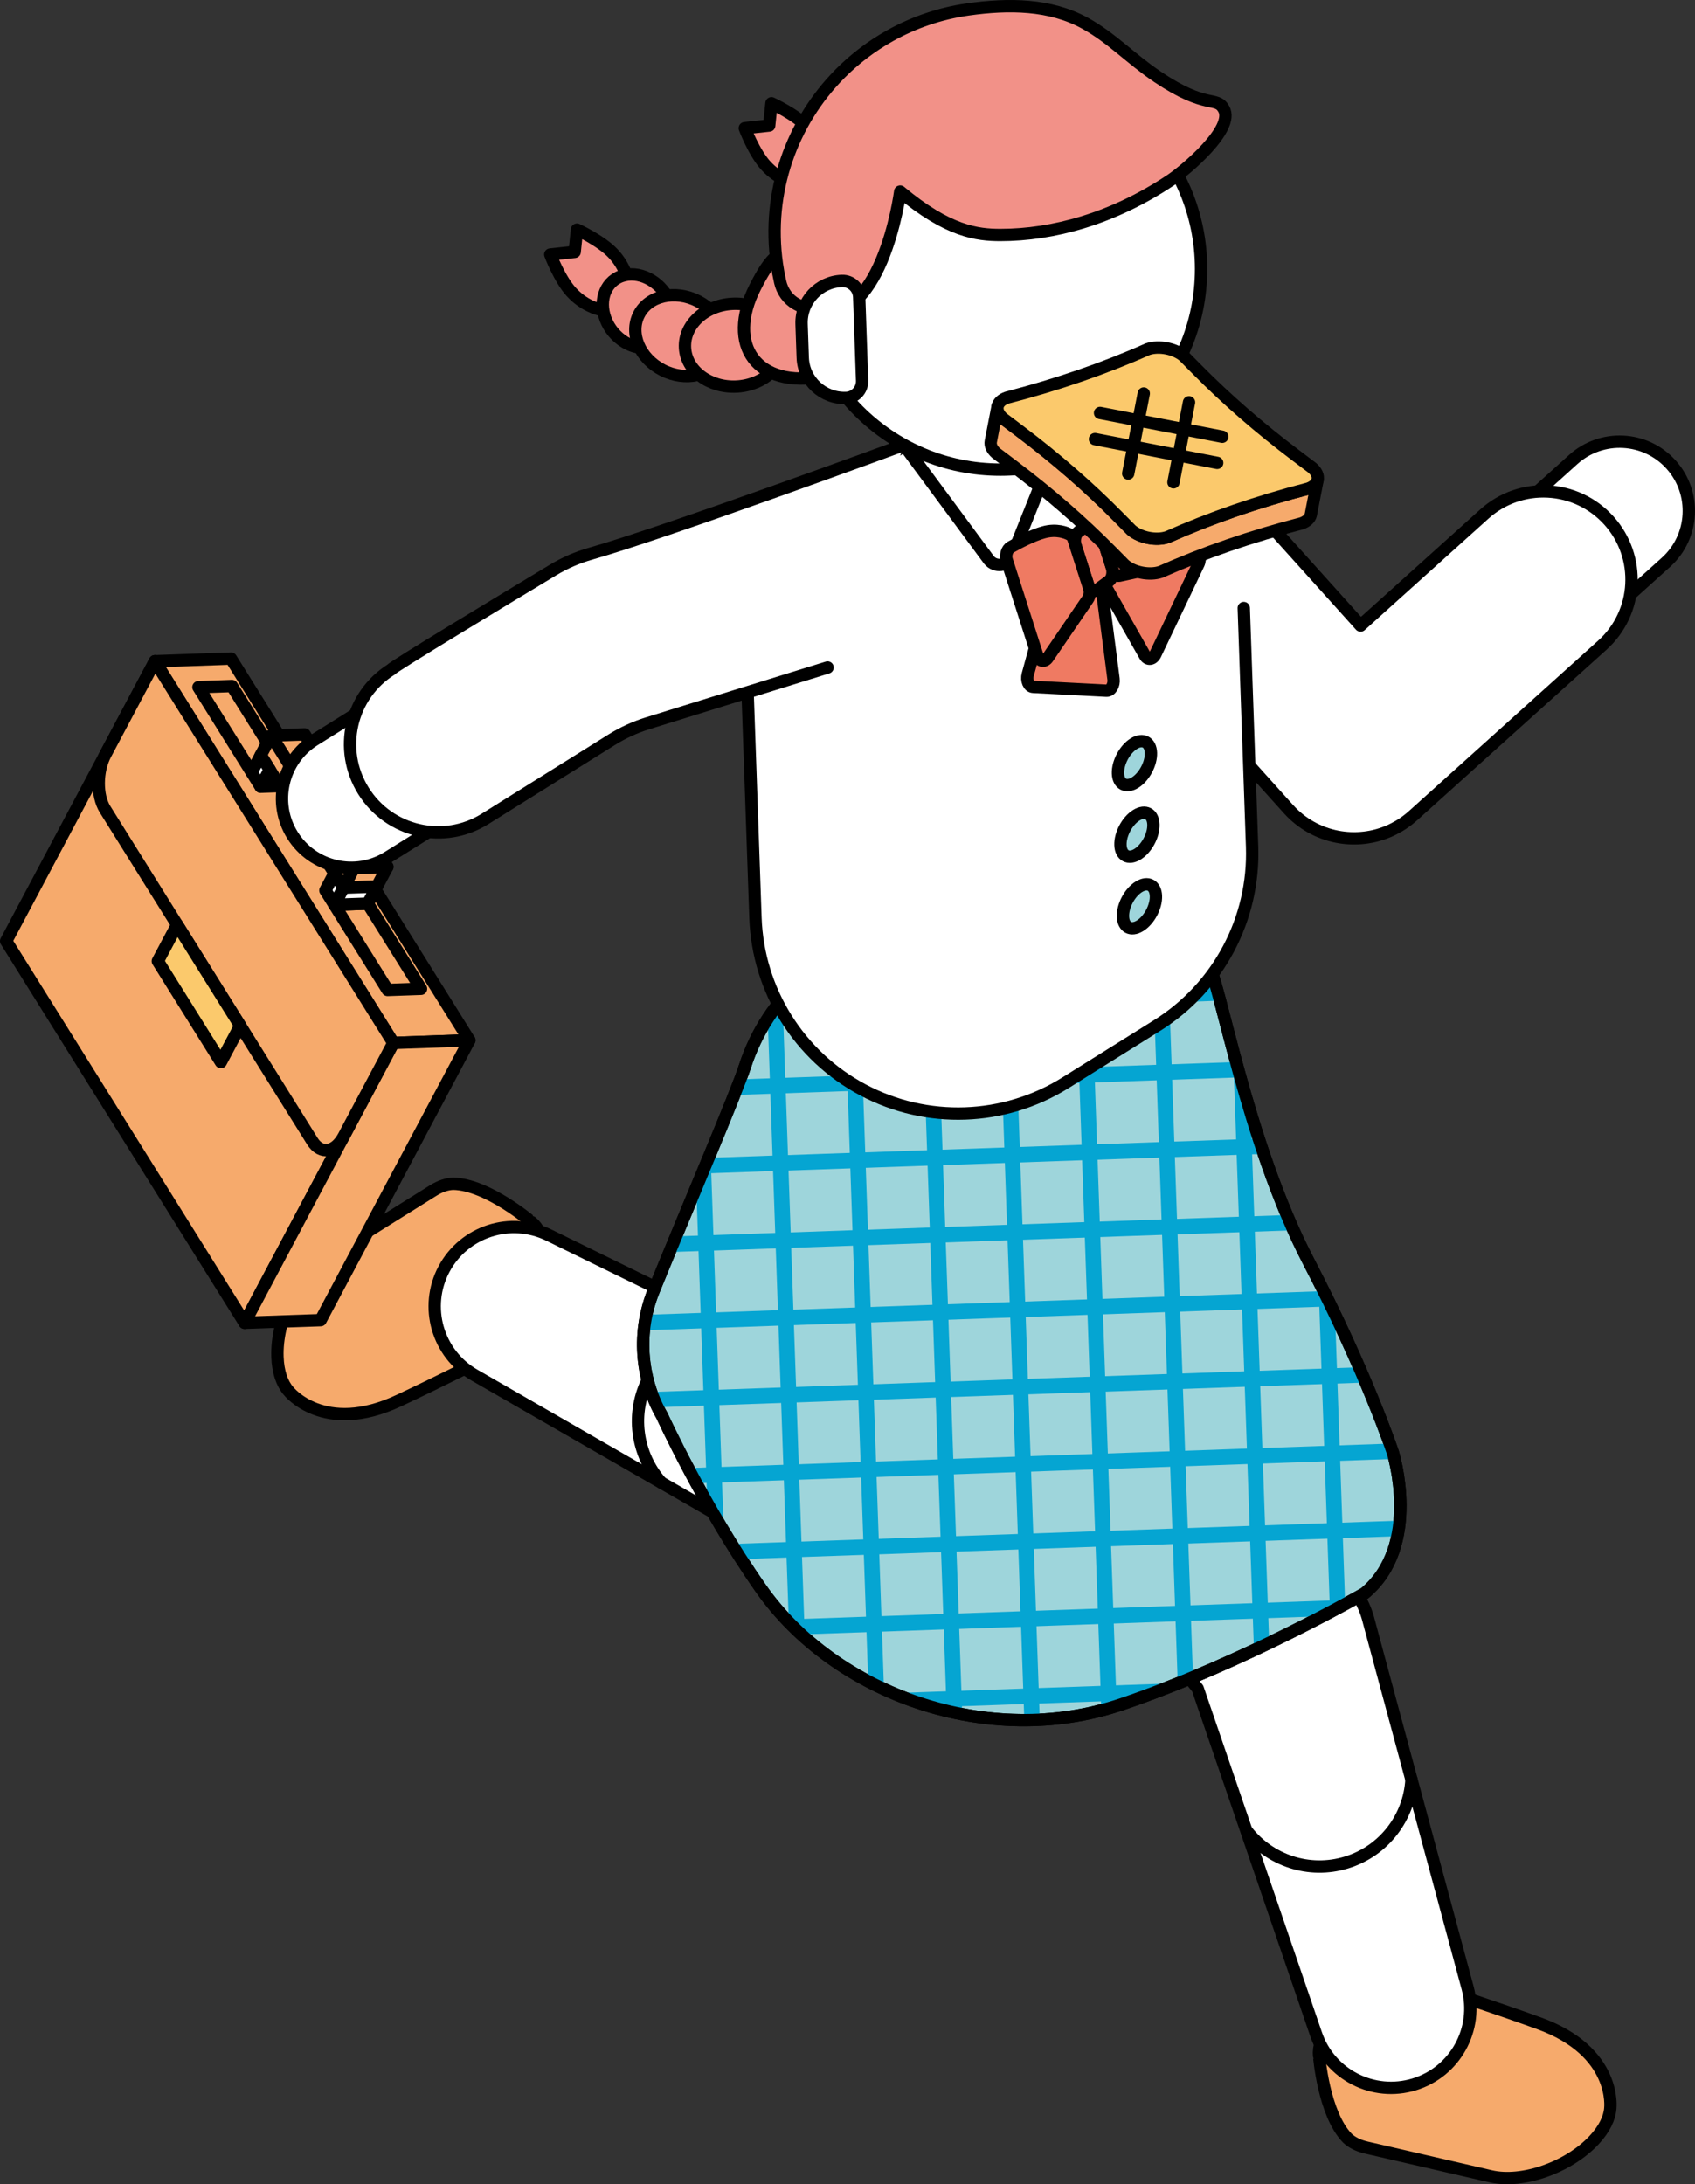
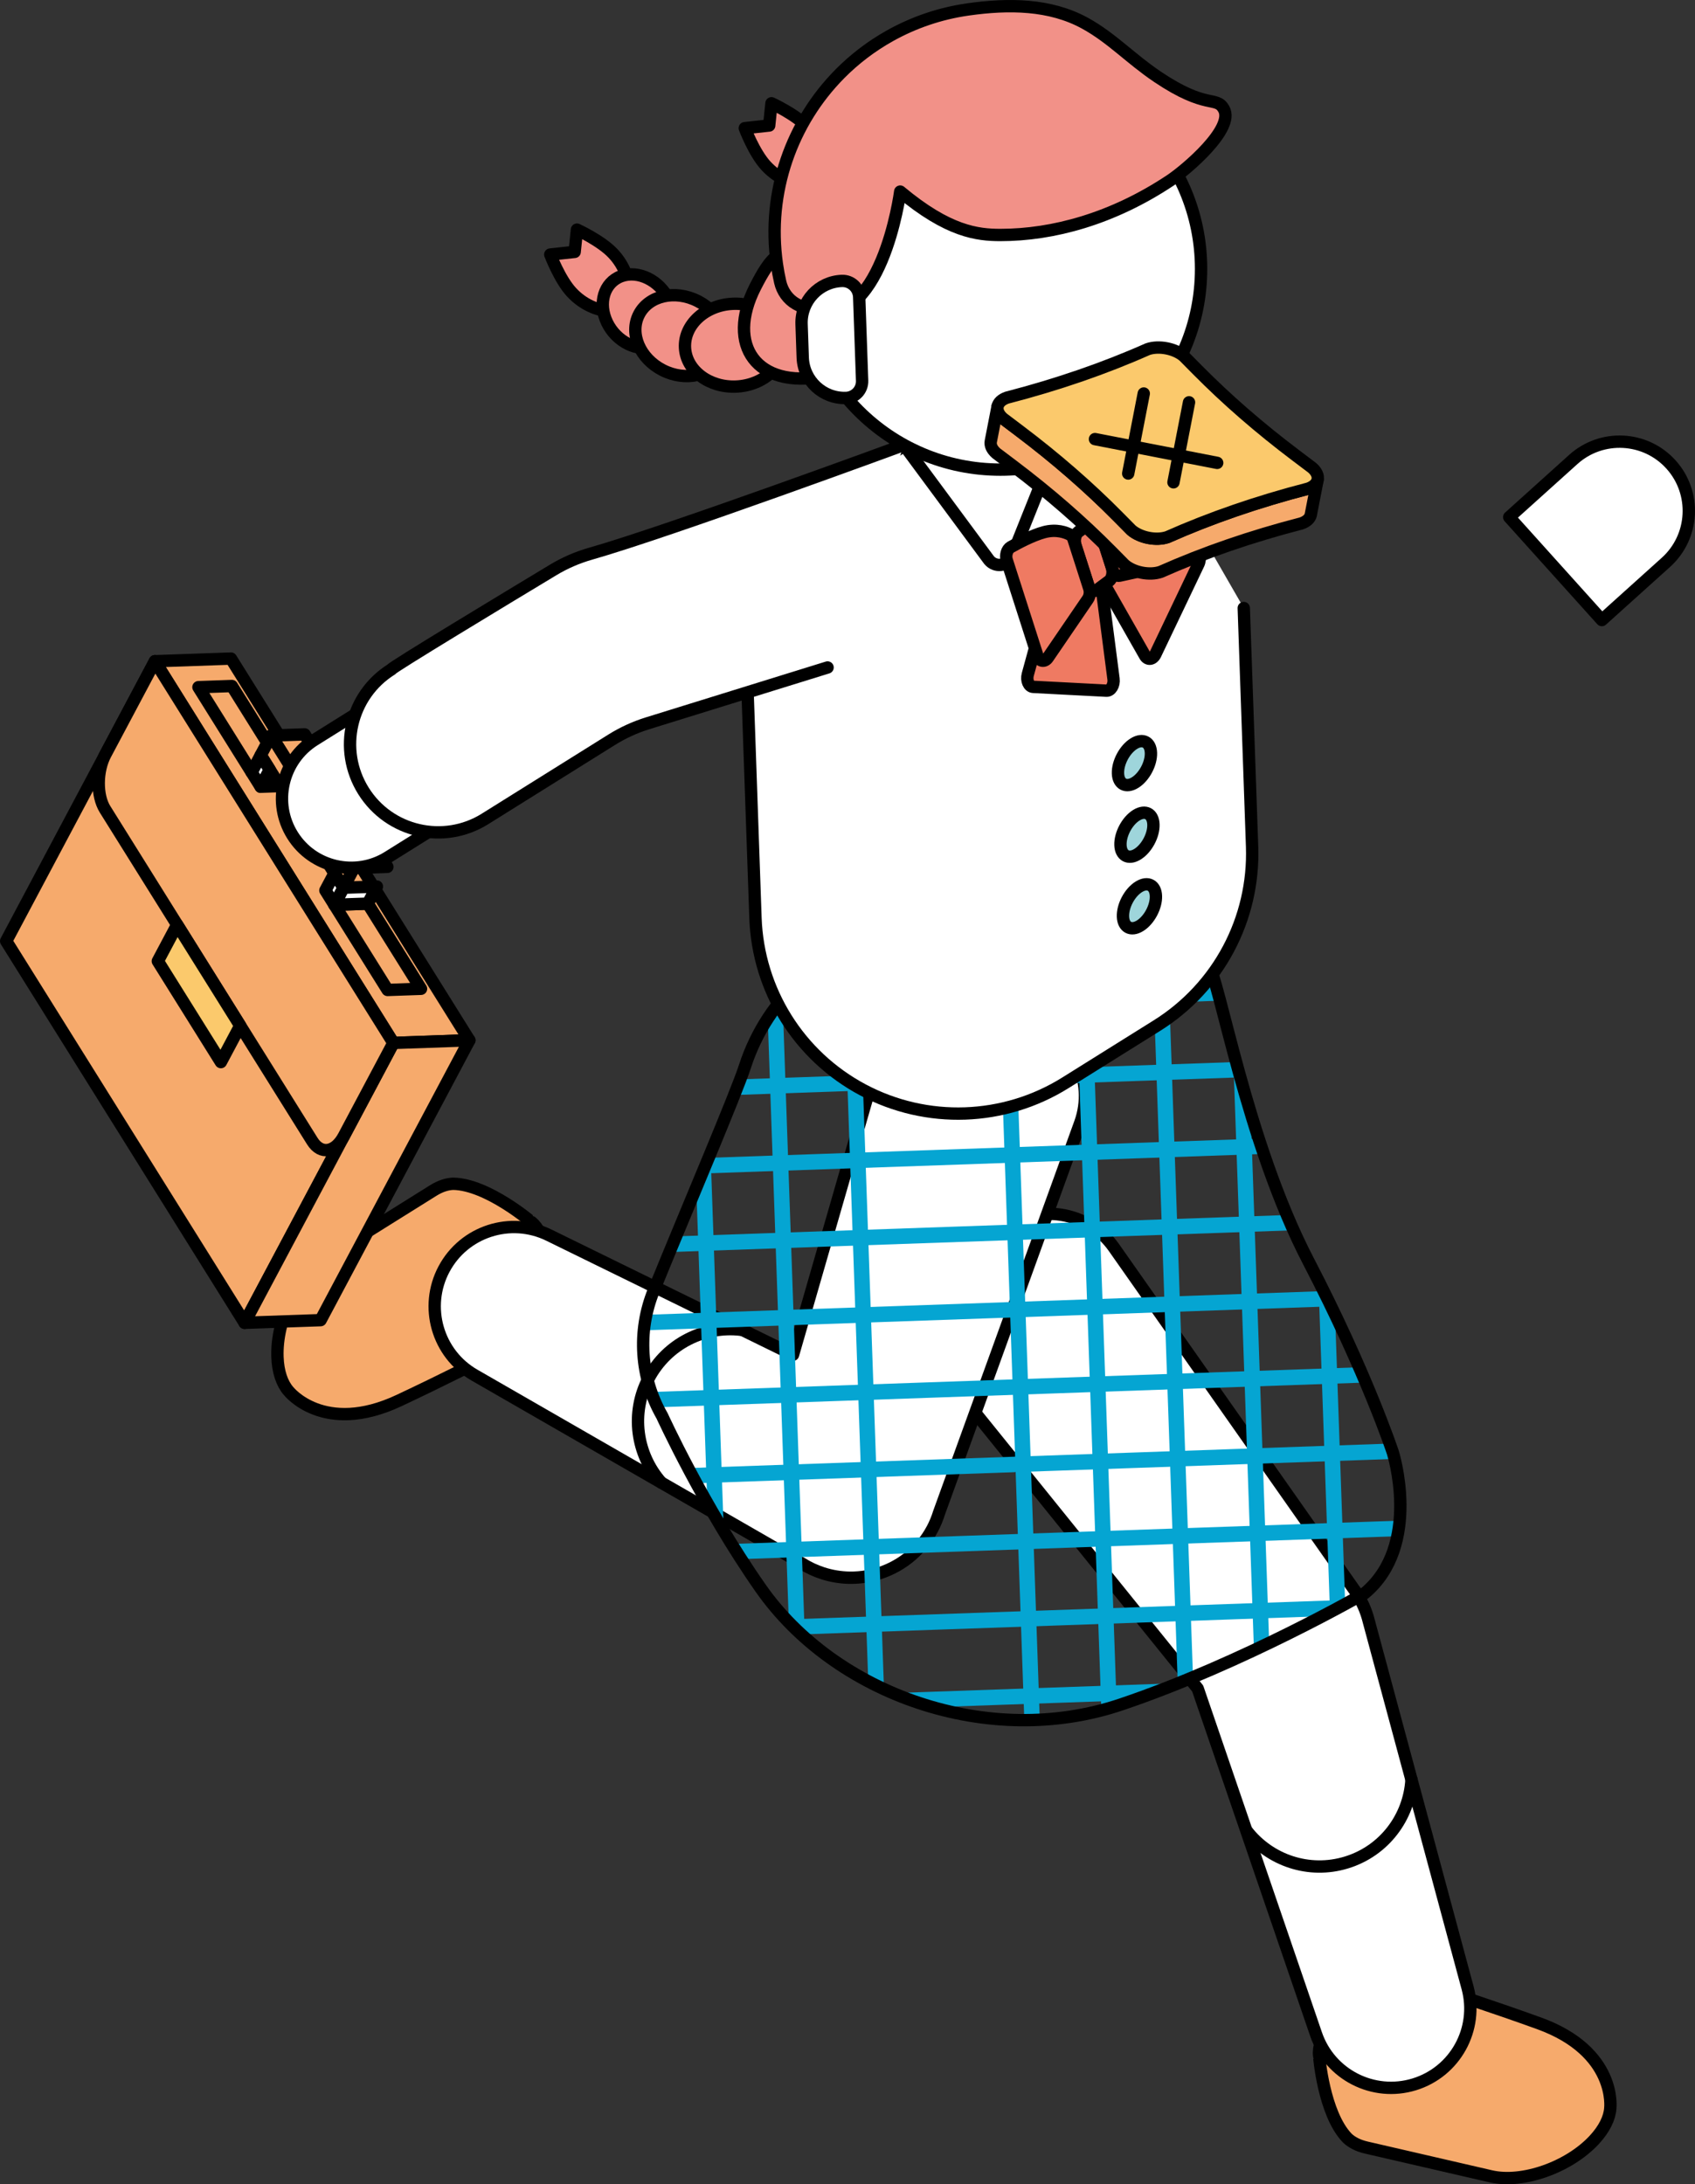
<svg xmlns="http://www.w3.org/2000/svg" id="_レイヤー_1" data-name="レイヤー 1" version="1.1" viewBox="0 0 164.742 212.213">
  <rect x="0" y="0" width="164.742" height="212.213" fill="#333333" stroke="none" />
  <defs>
    <style>
      .cls-1 {
        fill: #f29188;
      }

      .cls-1, .cls-2, .cls-3, .cls-4, .cls-5, .cls-6, .cls-7 {
        stroke: #000;
        stroke-linecap: round;
        stroke-linejoin: round;
        stroke-width: 1.2px;
      }

      .cls-8 {
        clip-path: url(#clippath);
      }

      .cls-2, .cls-9 {
        fill: none;
      }

      .cls-3 {
        fill: #f6aa6c;
      }

      .cls-4 {
        fill: #ef7a62;
      }

      .cls-9 {
        stroke: #f0efef;
        stroke-miterlimit: 10;
      }

      .cls-5 {
        fill: #9ed5db;
      }

      .cls-10 {
        fill: #05a5d2;
        stroke-width: 0px;
      }

      .cls-6 {
        fill: #fff;
      }

      .cls-7 {
        fill: #fbc96c;
      }
    </style>
    <clipPath id="clippath">
      <path class="cls-9" d="M64.35,137.559c-2.127-3.719-2.428-8.209-.811-12.176,3.427-8.407,7.973-19.033,8.869-21.79l0-0c2.175-6.694,7.756-11.719,14.641-13.183l11.621-2.804c6.885-1.463,14.027.857,18.737,6.088l0.0 0c1.084,1.204,3.689,17.165,9.768,28.845,5.665,10.883,8.203,18.586,8.203,18.586,0,0,2.848,9.018-2.74,13.668,0,0-11.823,6.808-23.667,10.802-12.898,4.35-27.813-.955-35.051-11.308-5.586-7.99-9.57-16.729-9.57-16.729Z" />
    </clipPath>
  </defs>
  <g>
    <path class="cls-3" d="M130.948,207.729c.44.417,1.056.736,1.848.919l12.112,2.796c3.062.707,7.55-.871,10.025-3.525.993-1.065,1.511-2.141,1.577-3.094l-.001 0s.686-5.492-6.923-8.249c-4.082-1.479-9.165-3.15-9.517-3.232-3.415-.788-8.12.65-10.51,3.213-.896.961-1.34,1.944-1.364,2.839,0,0,.009.295.011.316-0-.003.428,5.62,2.742,8.016Z" />
    <path class="cls-6" d="M93.183,122.601l4.14-3.119c3.479-2.622,8.438-1.84,10.942,1.724l23.245,33.085c.4.535.746,1.119,1.023,1.749.214.482.381.977.505,1.479l9.603,35.614c1.082,4.012-1.213,8.16-5.187,9.375h0c-3.974,1.215-8.195-.94-9.542-4.872l-11.505-33.588-24.581-30.454c-2.736-3.39-2.12-8.372,1.358-10.993Z" />
    <path class="cls-6" d="M121.194,177.909c2.217,2.83,6.025,4.155,9.669,3.041,3.684-1.126,6.113-4.413,6.323-8.046" />
  </g>
  <g>
    <path class="cls-3" d="M44.063,115.01c-.606.016-1.267.226-1.957.657l-10.542,6.587c-2.665,1.665-4.723,5.955-4.596,9.582.051,1.455.446,2.582,1.072,3.303l.001-.001s3.399,4.369,10.728.938c3.932-1.841,8.708-4.253,9.015-4.445,2.972-1.857,5.282-6.202,5.16-9.704-.046-1.313-.427-2.322-1.043-2.971,0,0-.215-.202-.231-.216.003.002-4.277-3.671-7.607-3.73Z" />
    <path class="cls-6" d="M43.154,123.302c1.951-3.669,6.46-5.13,10.192-3.303l23.731,11.621,8.33-28.879c1.207-4.186,5.642-6.539,9.785-5.193l4.93,1.602c4.143,1.346,6.347,5.856,4.864,9.952l-13.713,37.862c-.165.535-.38,1.063-.653,1.576l0.0 0c-1.207,2.271-3.251,3.802-5.544,4.427-.017.005-.034.009-.051.013-.113.03-.227.059-.341.085-.044.01-.089.019-.133.028-.089.019-.178.037-.268.053-.072.013-.143.023-.215.034-.066.01-.131.021-.196.029-.096.013-.193.022-.29.032-.043.004-.086.01-.13.013-.118.01-.235.016-.354.021-.025.001-.049.003-.073.004-.135.005-.271.006-.407.005-.009-0-.018 0-.026 0-.879-.012-1.769-.154-2.647-.439h0c-.725-.236-1.399-.556-2.016-.946l-31.815-18.301c-3.602-2.072-4.912-6.627-2.961-10.297Z" />
    <path class="cls-6" d="M72.045,129.198c-3.569-.433-7.198,1.323-8.987,4.687-1.809,3.401-1.202,7.443,1.219,10.161" />
  </g>
  <g>
-     <path class="cls-5" d="M64.35,137.559c-2.127-3.719-2.428-8.209-.811-12.176,3.427-8.407,7.973-19.033,8.869-21.79l0-0c2.175-6.694,7.756-11.719,14.641-13.183l11.621-2.804c6.885-1.463,14.027.857,18.737,6.088l0.0 0c1.084,1.204,3.689,17.165,9.768,28.845,5.665,10.883,8.203,18.586,8.203,18.586,0,0,2.848,9.018-2.74,13.668,0,0-11.823,6.808-23.667,10.802-12.898,4.35-27.813-.955-35.051-11.308-5.586-7.99-9.57-16.729-9.57-16.729Z" />
    <g>
      <g class="cls-8">
        <g>
          <g>
            <path class="cls-10" d="M137.916,168.281c.009,0,.018-0.0.026-0.0.415-.014.739-.362.725-.777l-2.906-83.22c-.015-.415-.365-.744-.777-.725-.415.014-.739.362-.725.777l2.906,83.22c.014.406.348.725.751.725Z" />
            <path class="cls-10" d="M130.406,168.543c.009,0,.018-0.0.026-0.0.415-.014.739-.362.725-.777l-2.906-83.22c-.015-.415-.368-.731-.777-.725-.415.014-.739.362-.725.777l2.906,83.22c.014.406.348.725.751.725Z" />
            <path class="cls-10" d="M122.897,168.805c.009,0,.018-0.0.026-0.0.415-.014.739-.362.725-.777l-2.906-83.22c-.015-.415-.371-.728-.777-.725-.415.014-.739.362-.725.777l2.906,83.22c.014.406.348.725.751.725Z" />
            <path class="cls-10" d="M115.387,169.068c.009,0,.018-0.0.026-0.0.415-.014.739-.362.725-.777l-2.906-83.22c-.015-.415-.375-.733-.777-.725-.415.014-.739.362-.725.777l2.906,83.22c.014.406.348.725.751.725Z" />
            <path class="cls-10" d="M107.878,169.33c.009,0,.018-0.0.026-0.0.415-.014.739-.362.725-.777l-2.906-83.22c-.015-.415-.361-.729-.777-.725-.415.014-.739.362-.725.777l2.906,83.22c.014.406.348.725.751.725Z" />
            <path class="cls-10" d="M100.368,169.592c.009,0,.018-0.0.026-0.0.415-.014.739-.362.725-.777l-2.906-83.22c-.015-.415-.364-.734-.777-.725-.415.014-.739.362-.725.777l2.906,83.22c.014.406.348.725.751.725Z" />
-             <path class="cls-10" d="M92.858,169.854c.009,0,.018-0.0.026-0.0.415-.014.739-.362.725-.777l-2.906-83.22c-.015-.415-.368-.73-.777-.725-.415.014-.739.362-.725.777l2.906,83.22c.014.406.348.725.751.725Z" />
            <path class="cls-10" d="M85.349,170.117c.009,0,.018-0.0.026-0.0.415-.014.739-.362.725-.777l-2.906-83.22c-.015-.415-.371-.735-.777-.725-.415.014-.739.362-.725.777l2.906,83.22c.014.406.348.725.751.725Z" />
            <path class="cls-10" d="M77.839,170.379c.009,0,.018-0.0.026-0.0.415-.014.739-.362.725-.777l-2.906-83.22c-.015-.415-.374-.732-.777-.725-.415.014-.739.362-.725.777l2.906,83.22c.014.406.348.725.751.725Z" />
            <path class="cls-10" d="M70.33,170.641c.009,0,.018-0.0.026-.001.415-.014.739-.362.725-.777l-2.906-83.22c-.015-.415-.36-.728-.777-.725-.415.014-.739.362-.725.777l2.906,83.22c.014.406.348.725.751.725Z" />
            <path class="cls-10" d="M62.82,170.903c.009,0,.018-0.0.026-0.0.415-.014.739-.362.725-.777l-2.906-83.22c-.015-.415-.364-.733-.777-.725-.415.014-.739.362-.725.777l2.906,83.22c.014.406.348.725.751.725Z" />
          </g>
          <g>
            <path class="cls-10" d="M55.994,91.887c.009,0,.018-0.0.026-0l83.22-2.906c.415-.014.739-.362.725-.777-.015-.415-.367-.744-.777-.725l-83.22,2.906c-.415.014-.739.362-.725.777.014.406.348.725.751.725Z" />
            <path class="cls-10" d="M56.256,99.397c.009,0,.018-0.0.026-.001l83.22-2.906c.415-.014.739-.362.725-.777-.015-.415-.371-.733-.777-.725l-83.22,2.906c-.415.014-.739.362-.725.777.014.406.348.725.751.725Z" />
            <path class="cls-10" d="M56.518,106.906c.009,0,.018-0.0.026-0l83.22-2.906c.415-.014.739-.362.725-.777-.015-.415-.376-.738-.777-.725l-83.22,2.906c-.415.014-.739.362-.725.777.014.406.348.725.751.725Z" />
            <path class="cls-10" d="M56.78,114.416c.009,0,.018-0.0.026-.001l83.22-2.906c.415-.014.739-.362.725-.777-.015-.415-.364-.735-.777-.725l-83.22,2.906c-.415.014-.739.362-.725.777.014.406.348.725.751.725Z" />
            <path class="cls-10" d="M57.043,121.926c.009,0,.018-0.0.026-0l83.22-2.906c.415-.014.739-.362.725-.777-.015-.415-.369-.74-.777-.725l-83.22,2.906c-.415.014-.739.362-.725.777.014.406.348.725.751.725Z" />
            <path class="cls-10" d="M57.305,129.435c.009,0,.018-0.0.026-.001l83.22-2.906c.415-.014.739-.362.725-.777-.015-.415-.374-.728-.777-.725l-83.22,2.906c-.415.014-.739.362-.725.777.014.406.348.725.751.725Z" />
            <path class="cls-10" d="M57.567,136.945c.009,0,.018-0.0.026-0l83.22-2.906c.415-.014.739-.362.725-.777-.015-.415-.362-.742-.777-.725l-83.22,2.906c-.415.014-.739.362-.725.777.014.406.348.725.751.725Z" />
            <path class="cls-10" d="M57.829,144.454c.009,0,.018-0.0.026-.001l83.22-2.906c.415-.014.739-.362.725-.777-.015-.415-.367-.73-.777-.725l-83.22,2.906c-.415.014-.739.362-.725.777.014.406.348.725.751.725Z" />
            <path class="cls-10" d="M58.092,151.964c.009,0,.018-0.0.026-0l83.22-2.906c.415-.014.739-.362.725-.777-.015-.415-.372-.735-.777-.725l-83.22,2.906c-.415.014-.739.362-.725.777.014.406.348.725.751.725Z" />
            <path class="cls-10" d="M58.354,159.474c.009,0,.018-0.0.026-0l83.22-2.906c.415-.014.739-.362.725-.777-.015-.415-.377-.732-.777-.725l-83.22,2.906c-.415.014-.739.362-.725.777.014.406.348.725.751.725Z" />
            <path class="cls-10" d="M58.616,166.983c.009,0,.018-0.0.026-0l83.22-2.906c.415-.014.739-.362.725-.777-.015-.415-.364-.728-.777-.725l-83.22,2.906c-.415.014-.739.362-.725.777.014.406.348.725.751.725Z" />
          </g>
        </g>
      </g>
      <path class="cls-9" d="M64.35,137.559c-2.127-3.719-2.428-8.209-.811-12.176,3.427-8.407,7.973-19.033,8.869-21.79l0-0c2.175-6.694,7.756-11.719,14.641-13.183l11.621-2.804c6.885-1.463,14.027.857,18.737,6.088l0.0 0c1.084,1.204,3.689,17.165,9.768,28.845,5.665,10.883,8.203,18.586,8.203,18.586,0,0,2.848,9.018-2.74,13.668,0,0-11.823,6.808-23.667,10.802-12.898,4.35-27.813-.955-35.051-11.308-5.586-7.99-9.57-16.729-9.57-16.729Z" />
    </g>
    <path class="cls-2" d="M64.35,137.559c-2.127-3.719-2.428-8.209-.811-12.176,3.427-8.407,7.973-19.033,8.869-21.79l0-0c2.175-6.694,7.756-11.719,14.641-13.183l11.621-2.804c6.885-1.463,14.027.857,18.737,6.088h0c1.084,1.204,3.689,17.165,9.768,28.845,5.665,10.883,8.203,18.586,8.203,18.586,0,0,2.848,9.018-2.74,13.668,0,0-11.823,6.808-23.667,10.802-12.898,4.35-27.813-.955-35.051-11.308-5.586-7.99-9.57-16.729-9.57-16.729Z" />
  </g>
  <g>
    <path class="cls-6" d="M149.249,43.462h8.379c3.712,0,6.726,3.014,6.726,6.726v0c0,3.712-3.014,6.726-6.726,6.726h-8.38v-13.452h0Z" transform="translate(6.693 117.812) rotate(-42)" />
-     <path class="cls-6" d="M109.299,48.11c3.517-3.167,8.936-2.883,12.104.634l10.833,12.031,12.032-10.834c3.517-3.167,8.936-2.883,12.104.634l0.0 0c3.167,3.518,2.883,8.937-.634,12.104l-18.4,16.567c-.44.396-.91.739-1.402,1.027-.045.026-.091.046-.136.071-.202.114-.405.225-.614.321-3.319,1.529-7.38.806-9.954-2.052l-16.567-18.4c-3.167-3.518-2.883-8.937.635-12.104Z" />
  </g>
  <g>
    <path class="cls-6" d="M120.885,59.074l.809,23.175c.246,7.034-3.28,13.665-9.249,17.395l-8.89,5.555c-5.969,3.73-13.475,3.992-19.689.688l-0-0c-6.215-3.304-10.194-9.673-10.44-16.708l-.862-24.678c-.246-7.034,3.28-13.665,9.249-17.395l8.89-5.555c5.969-3.73,13.475-3.992,19.689-.688h0" />
    <g>
      <path class="cls-6" d="M86.873,41.905l9.26,12.515c.603.721,1.746.588,2.168-.251l3.773-9.429-15.2-2.835Z" />
      <path class="cls-6" d="M109.954,39.404l1.805,5.49c.279.849-.358,1.721-1.251,1.713l-8.435-1.867,7.881-5.336Z" />
    </g>
    <g>
      <g>
        <path class="cls-4" d="M107.031,56.742l1.196,9.224c.077.591-.266,1.159-.685,1.138l-7.127-.371c-.419-.022-.68-.622-.522-1.2l2.474-9.033c.106-.385.37-.64.65-.626l3.457.18c.279.015.507.295.558.689Z" />
        <path class="cls-4" d="M107.237,56.59l4.045,7.108c.259.455.765.394,1.011-.123l4.191-8.779c.247-.516.096-1.199-.301-1.364l-6.203-2.587c-.265-.11-.56.05-.724.394l-2.033,4.258c-.164.344-.159.789.014,1.092Z" />
      </g>
      <g>
        <path class="cls-4" d="M106.629,57.313l1.152-.856c.318-.237.443-.846.277-1.36l-1.214-3.784c-.165-.515-.557-.74-.876-.504l-1.152.856c-.318.237-.443.846-.277,1.36l1.214,3.784c.165.515.557.74.876.504Z" />
        <path class="cls-4" d="M108.804,55.932l5.336-1.163c.434-.095.701-.775.523-1.332l-2.978-9.279c-.154-.479-.569-.635-.893-.331-.713.668-1.902,1.843-2.737,2.982-.93,1.269-1.309,2.601-1.444,3.218-.048.217-.037.445.027.643l1.536,4.786c.11.343.363.533.63.475Z" />
        <path class="cls-4" d="M105.727,58.218l-3.884,5.686c-.316.462-.833.364-1.012-.192l-2.978-9.279c-.154-.479.021-1.073.377-1.275.785-.444,2.125-1.148,3.229-1.449,1.229-.335,2.153.029,2.556.246.142.076.253.23.317.428l1.536,4.786c.11.343.053.763-.141,1.048Z" />
      </g>
    </g>
    <g>
      <g>
        <path class="cls-5" d="M108.659,75.143c.036,1.043.783,1.44,1.668.887s1.573-1.846,1.536-2.889-.783-1.44-1.668-.887-1.573,1.846-1.536,2.889Z" />
        <path class="cls-5" d="M108.901,82.098c.036,1.043.783,1.44,1.668.887.885-.553,1.573-1.846,1.536-2.889s-.783-1.44-1.668-.887c-.885.553-1.573,1.846-1.536,2.889Z" />
      </g>
      <path class="cls-5" d="M109.144,89.052c.036,1.043.783,1.44,1.668.887s1.573-1.846,1.536-2.889c-.036-1.043-.783-1.44-1.668-.887s-1.573,1.846-1.536,2.889Z" />
    </g>
  </g>
  <g>
    <g>
      <g>
        <polygon class="cls-3" points=".6 91.432 23.774 128.518 38.232 101.327 15.058 64.241 .6 91.432" />
        <polygon class="cls-3" points="15.058 64.242 38.232 101.327 45.618 101.069 22.445 63.984 15.058 64.242" />
        <polygon class="cls-3" points="23.774 128.518 31.161 128.26 45.618 101.069 38.232 101.327 23.774 128.518" />
        <path class="cls-3" d="M10.216,78.637l20.136,32.225c.839,1.342,2.214,1.122,3.072-.491l4.808-9.042-23.174-37.086-4.808,9.042c-.858,1.614-.874,4.01-.035,5.352Z" />
        <polygon class="cls-7" points="15.34 93.38 21.469 103.188 23.348 99.653 17.219 89.845 15.34 93.38" />
      </g>
      <polygon class="cls-3" points="37.67 96.18 40.92 96.067 35.75 87.793 32.5 87.907 37.67 96.18" />
      <polygon class="cls-3" points="24.458 75.037 27.708 74.923 22.538 66.65 19.288 66.763 24.458 75.037" />
-       <polygon class="cls-3" points="33.382 86.247 36.633 86.134 37.65 84.219 34.4 84.333 33.382 86.247" />
      <polygon class="cls-6" points="32.5 87.907 35.75 87.793 36.633 86.134 33.382 86.247 32.5 87.907" />
      <polygon class="cls-6" points="25.333 76.437 28.583 76.323 29.465 74.664 26.215 74.777 25.333 76.437" />
      <polygon class="cls-3" points="34.4 84.333 37.65 84.219 29.608 71.349 26.358 71.463 34.4 84.333" />
      <polygon class="cls-3" points="33.383 86.247 34.4 84.333 26.358 71.463 25.34 73.377 33.383 86.247" />
      <polygon class="cls-6" points="32.5 87.907 33.382 86.247 32.507 84.847 31.625 86.507 32.5 87.907" />
      <polygon class="cls-6" points="25.333 76.437 26.215 74.777 25.34 73.377 24.458 75.037 25.333 76.437" />
    </g>
    <g>
      <path class="cls-6" d="M27.281,70.42h8.379c3.712,0,6.726,3.014,6.726,6.726v0c0,3.712-3.014,6.726-6.726,6.726h-8.38v-13.452h0Z" transform="translate(105.255 124.111) rotate(148)" />
      <path class="cls-6" d="M80.433,64.85l-17.483,5.42c-1.236.383-2.417.924-3.514,1.61l-12.301,7.686c-4.014,2.508-9.301,1.288-11.81-2.726l0-0c-2.508-4.014-1.287-9.302,2.727-11.81-.247-.026,11.262-6.977,15.708-9.655,1.139-.686,2.361-1.217,3.64-1.58,7.6-2.162,30.45-10.569,30.45-10.569" />
    </g>
  </g>
  <g>
    <g>
      <path class="cls-1" d="M61.048,30.242s-3.165.687-5.512-1.864c-1.154-1.255-2.054-3.649-2.054-3.649l2.372-.257.223-2.162s2.326,1.065,3.497,2.304c2.381,2.519,1.475,5.629,1.475,5.629Z" />
      <path class="cls-1" d="M63.653,33.631c-1.66.613-3.74-.412-4.647-2.288-.906-1.876-.296-3.894,1.364-4.507,1.66-.613,3.74.412,4.647,2.288.906,1.876.296,3.894-1.364,4.507Z" />
      <ellipse class="cls-1" cx="66.116" cy="32.609" rx="3.764" ry="4.508" transform="translate(7.045 76.715) rotate(-63)" />
      <ellipse class="cls-1" cx="71.39" cy="33.536" rx="4.82" ry="4.024" transform="translate(-1.657 3.782) rotate(-3)" />
      <path class="cls-1" d="M73.403,27.89c-2.895,5.692.189,9.893,6.589,8.678,1.076-.204,1.96-.543,2.503-.896,2.529-1.642,3.013-5.386,1.08-8.362s-5.55-4.057-8.079-2.415c-.681.442-1.377,1.587-2.093,2.995Z" />
    </g>
    <g>
      <path class="cls-1" d="M79.954,17.965s-3.165.687-5.512-1.864c-1.154-1.255-2.054-3.649-2.054-3.649l2.372-.257.223-2.162s2.326,1.065,3.497,2.304c2.381,2.519,1.475,5.629,1.475,5.629Z" />
      <path class="cls-1" d="M82.559,21.353c-1.66.613-3.74-.412-4.647-2.288-.906-1.876-.296-3.894,1.364-4.507,1.66-.613,3.74.412,4.647,2.288.906,1.876.296,3.894-1.364,4.507Z" />
      <ellipse class="cls-1" cx="85.022" cy="20.332" rx="3.764" ry="4.508" transform="translate(28.307 86.857) rotate(-63)" />
      <ellipse class="cls-1" cx="90.296" cy="21.258" rx="4.82" ry="4.024" transform="translate(-.989 4.755) rotate(-3)" />
      <path class="cls-1" d="M92.309,15.612c-2.895,5.692.189,9.893,6.589,8.678,1.076-.204,1.96-.543,2.503-.896,2.529-1.642,3.013-5.386,1.08-8.362-1.933-2.976-5.55-4.057-8.079-2.415-.681.442-1.377,1.587-2.093,2.995Z" />
    </g>
    <g>
      <g>
        <circle class="cls-6" cx="97.235" cy="26.127" r="19.501" />
        <path class="cls-1" d="M81.626,7.176c1.434-1.449,3.076-2.701,4.885-3.71,2.281-1.272,4.826-2.158,7.565-2.548,3.971-.565,7.997-.52,11.374,1.336,2.611,1.434,4.393,3.418,7.06,5.213,4.803,3.231,5.688,1.812,6.435,3.122,1.089,1.908-3.707,5.944-5.184,6.928-5.619,3.743-11.426,5.313-16.527,5.313-2.235,0-5.067-.314-9.741-4.218,0,0-1.828,13.995-8.896,11.459-.425-.153-.836-.326-1.222-.544-.795-.45-1.342-1.233-1.545-2.123-.131-.574-.24-1.158-.324-1.752-1.002-7.044,1.473-13.779,6.12-18.475Z" />
        <path class="cls-6" d="M82.224,38.663l0-0c.897-.031,1.599-.784,1.567-1.681l-.284-8.121c-.031-.897-.784-1.599-1.681-1.567l-0.0 0c-2.242.078-3.997,1.96-3.919,4.202l.113,3.248c.078,2.242,1.96,3.997,4.202,3.919Z" />
      </g>
      <g>
        <path class="cls-3" d="M127.4,50.021c-.086.35-.396.653-.916.832l-0.0 0c-4.893,1.265-9.47,2.841-13.671,4.707l-0.0 0c-1.079.371-2.651.066-3.512-.683l-1.304-1.318c-2.848-2.879-6.045-5.658-9.558-8.309l-1.609-1.214c-.431-.375-.602-.789-.53-1.157l.656-3.377c-.071.367.1.781.53,1.155l1.609,1.214c3.513,2.65,6.71,5.429,9.558,8.309l1.304,1.318c.861.748,2.433,1.054,3.512.683l0-0c4.201-1.866,8.779-3.442,13.671-4.707l0-0c.519-.179.83-.482.915-.832l-.657,3.378Z" />
        <path class="cls-7" d="M113.47,52.182l0-0c4.201-1.866,8.779-3.442,13.671-4.707l0-0c1.079-.371,1.255-1.279.394-2.028l-1.609-1.214c-3.513-2.65-6.71-5.429-9.558-8.309l-1.304-1.318c-.861-.748-2.433-1.054-3.512-.683l-0.0 0c-4.201,1.866-8.779,3.442-13.671,4.707l-0.0 0c-1.079.371-1.255,1.279-.394,2.028l1.609,1.214c3.513,2.65,6.71,5.429,9.558,8.309l1.304,1.318c.861.748,2.433,1.054,3.512.683Z" />
        <g>
          <g>
-             <line class="cls-2" x1="106.917" y1="40.122" x2="118.796" y2="42.431" />
            <line class="cls-2" x1="106.423" y1="42.662" x2="118.302" y2="44.971" />
          </g>
          <g>
            <line class="cls-2" x1="109.654" y1="46.005" x2="111.165" y2="38.232" />
            <line class="cls-2" x1="114.054" y1="46.86" x2="115.565" y2="39.087" />
          </g>
        </g>
      </g>
    </g>
  </g>
</svg>